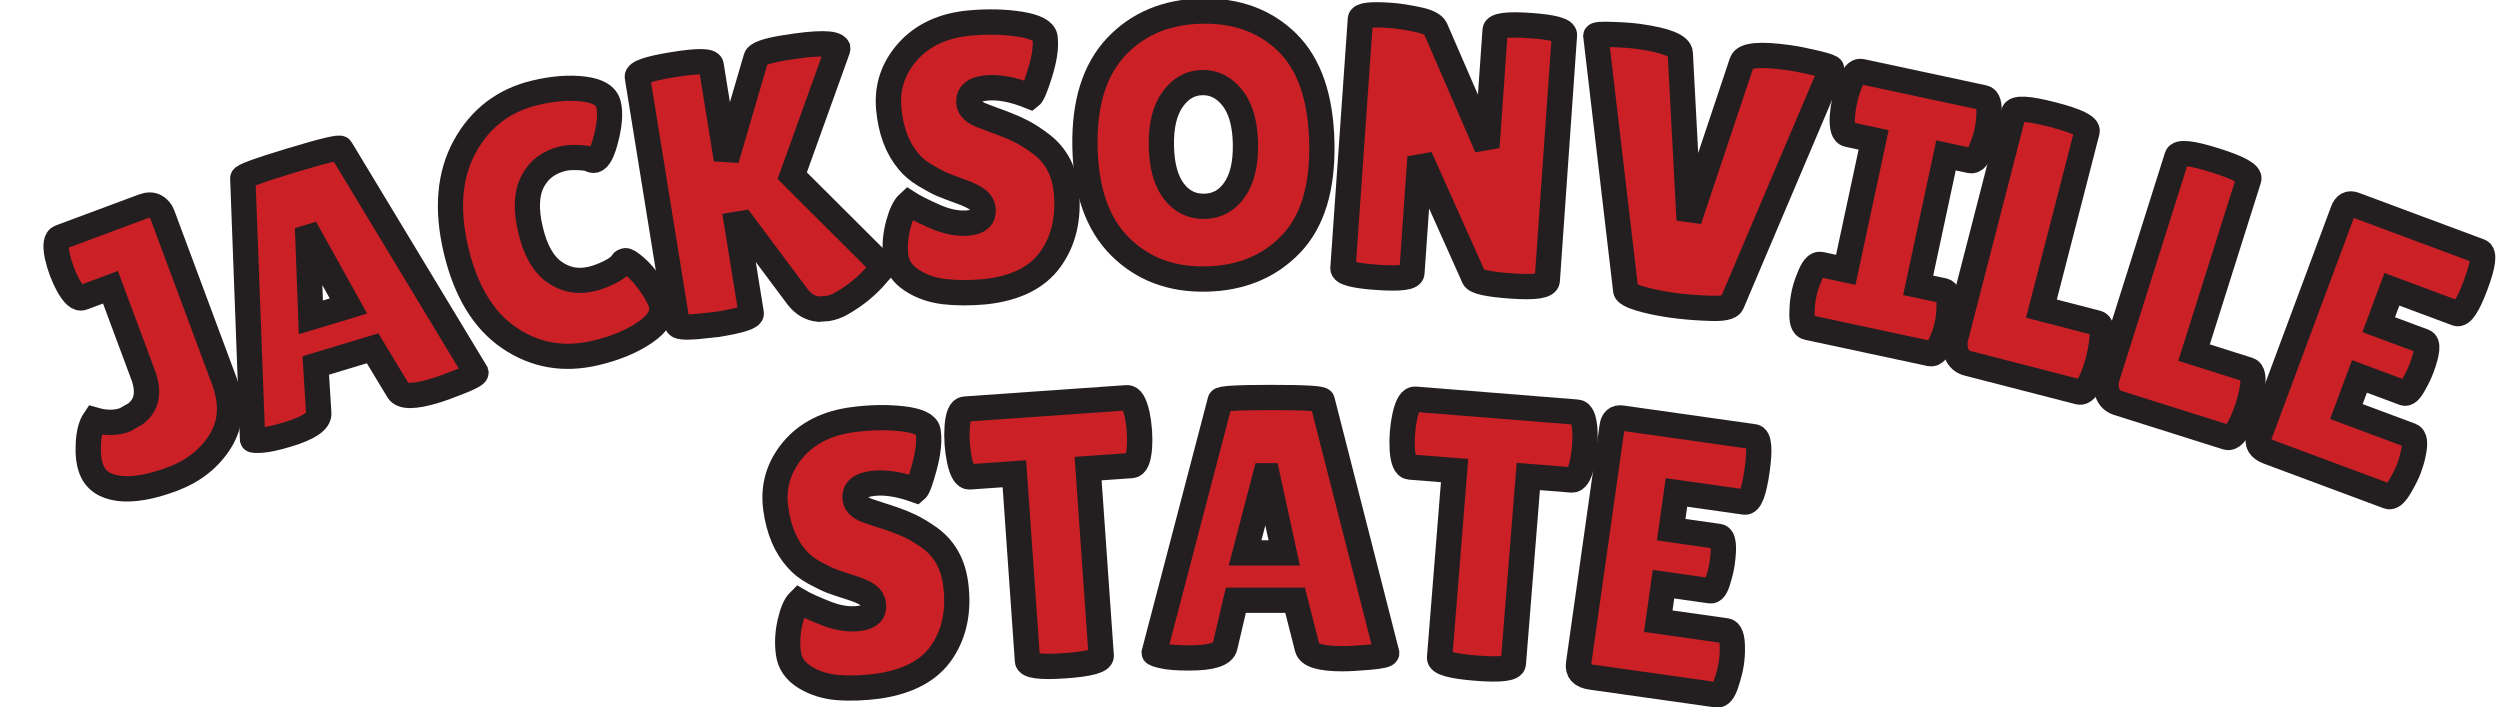
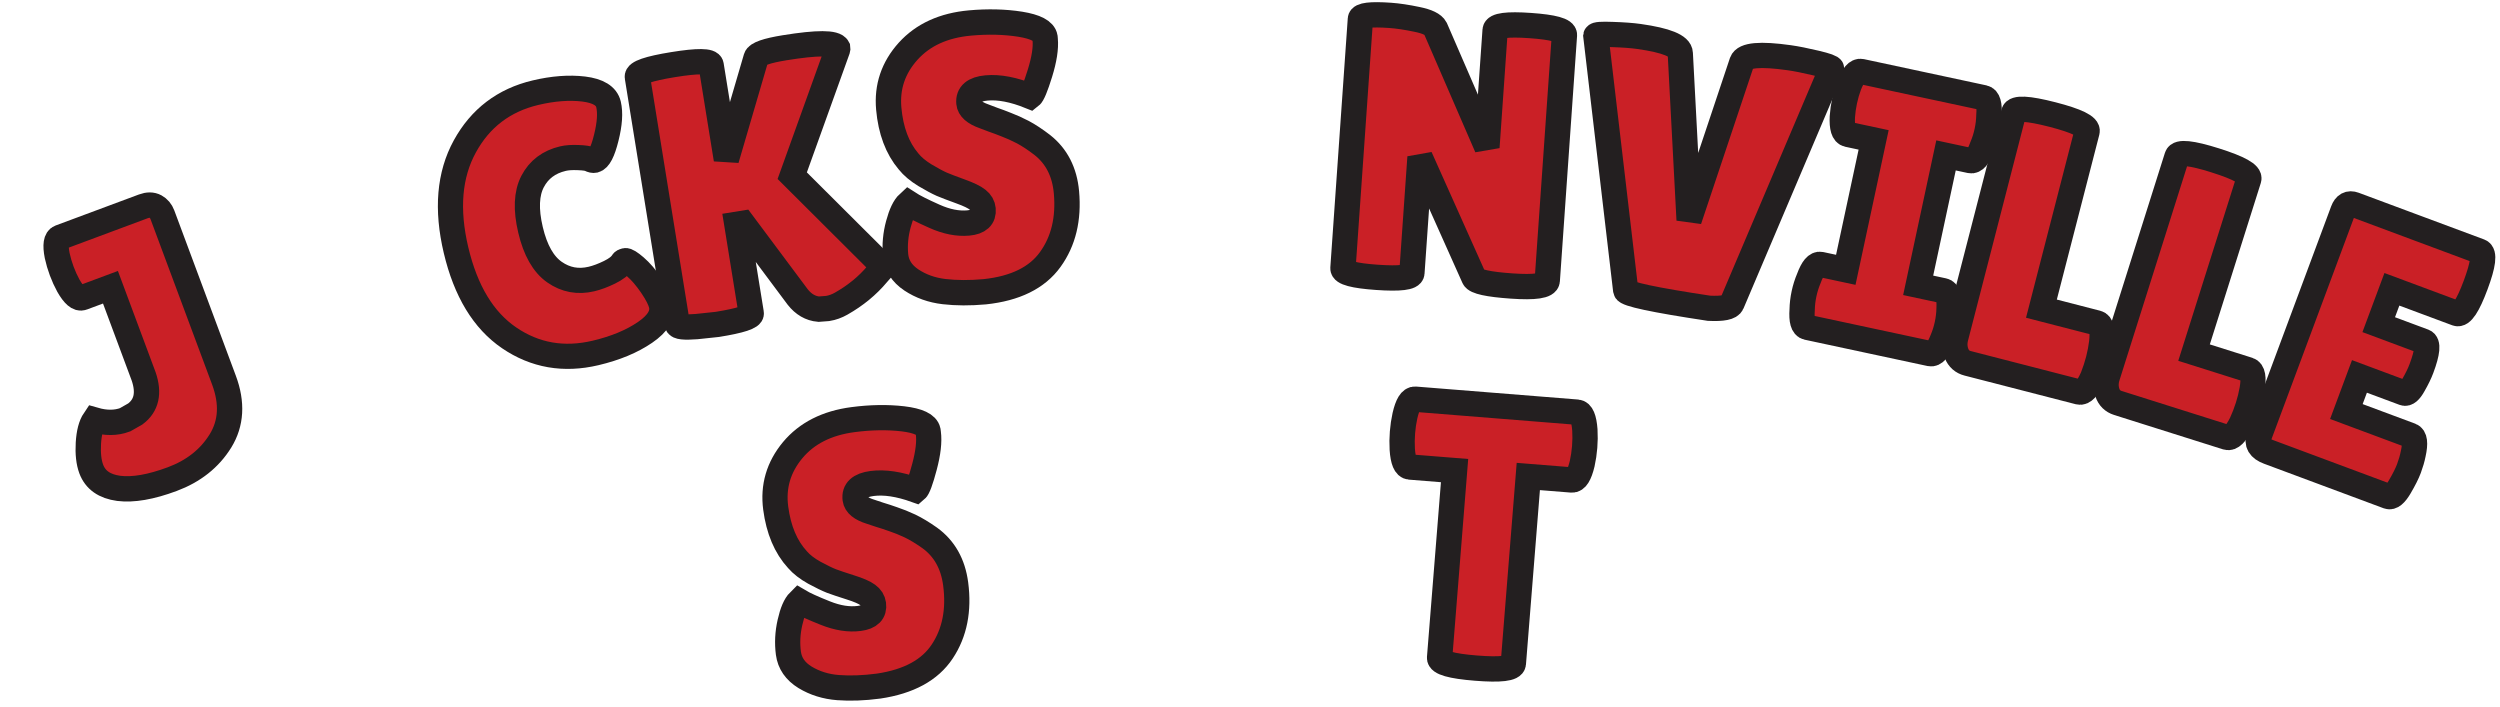
<svg xmlns="http://www.w3.org/2000/svg" version="1.1" width="198" height="56" viewBox="0 0 198 56" xml:space="preserve">
  <desc>Created with Fabric.js 5.3.0</desc>
  <defs>
</defs>
  <g transform="matrix(1 0 0 1 99 28)">
    <g style="">
      <g transform="matrix(0.94 -0.35 0.35 0.94 -88.64 -0.06)">
        <path style="stroke: rgb(35,31,32); stroke-width: 2; stroke-dasharray: none; stroke-linecap: butt; stroke-dashoffset: 0; stroke-linejoin: miter; stroke-miterlimit: 4; fill: rgb(202,32,38); fill-rule: nonzero; opacity: 1;" paint-order="stroke" transform=" translate(-6.4, 10.17)" d="M 0.27 -2.66 L 0.27 -2.66 Q 0.27 -3.51 0.77 -4.65 Q 1.27 -5.78 1.86 -6.2 L 1.86 -6.2 Q 2.98 -5.37 4.13 -5.37 L 4.13 -5.37 L 5.05 -5.52 Q 6.64 -5.99 6.7 -8.06 L 6.7 -8.06 L 6.7 -15.58 L 4.34 -15.58 Q 3.84 -15.58 3.63 -16.85 L 3.63 -16.85 Q 3.54 -17.47 3.54 -18.12 Q 3.54 -18.77 3.63 -19.39 L 3.63 -19.39 Q 3.84 -20.66 4.34 -20.66 L 4.34 -20.66 L 11.36 -20.66 Q 11.95 -20.66 12.25 -20.32 Q 12.54 -19.98 12.54 -19.51 L 12.54 -19.51 L 12.54 -5.58 Q 12.54 -2.69 10.61 -1.18 Q 8.68 0.32 5.98 0.32 Q 3.28 0.32 1.77 -0.47 Q 0.27 -1.27 0.27 -2.66 Z" stroke-linecap="round" />
      </g>
      <g transform="matrix(0.96 -0.29 0.29 0.96 -73.02 -5.34)">
-         <path style="stroke: rgb(35,31,32); stroke-width: 2; stroke-dasharray: none; stroke-linecap: butt; stroke-dashoffset: 0; stroke-linejoin: miter; stroke-miterlimit: 4; fill: rgb(202,32,38); fill-rule: nonzero; opacity: 1;" paint-order="stroke" transform=" translate(-9.65, 10.29)" d="M 15.35 0.06 L 15.35 0.06 Q 12.78 0.06 12.57 -0.77 L 12.57 -0.77 L 11.6 -4.57 L 6.91 -4.57 L 6.05 -0.91 Q 5.87 0 3.22 0 L 3.22 0 Q 1.8 0 1.12 -0.16 Q 0.44 -0.32 0.44 -0.41 L 0.44 -0.41 L 5.67 -20.39 Q 5.67 -20.63 9.71 -20.63 Q 13.75 -20.63 13.75 -20.39 L 13.75 -20.39 L 18.86 -0.38 Q 18.86 -0.18 17.5 -0.06 Q 16.14 0.06 15.35 0.06 Z M 9.24 -14.43 L 7.64 -8.32 L 10.74 -8.32 L 9.41 -14.43 L 9.24 -14.43 Z" stroke-linecap="round" />
-       </g>
+         </g>
      <g transform="matrix(0.97 -0.23 0.23 0.97 -55.7 -10)">
        <path style="stroke: rgb(35,31,32); stroke-width: 2; stroke-dasharray: none; stroke-linecap: butt; stroke-dashoffset: 0; stroke-linejoin: miter; stroke-miterlimit: 4; fill: rgb(202,32,38); fill-rule: nonzero; opacity: 1;" paint-order="stroke" transform=" translate(-8.32, 10.31)" d="M 9.92 -20.92 Q 12.07 -20.92 13.71 -20.32 Q 15.35 -19.71 15.35 -18.68 Q 15.35 -17.65 14.56 -16.13 Q 13.78 -14.61 13.25 -14.61 L 13.25 -14.61 Q 13.1 -14.61 12.91 -14.77 Q 12.72 -14.93 12.03 -15.12 Q 11.33 -15.32 10.83 -15.32 L 10.83 -15.32 Q 9.12 -15.32 8.07 -14.11 Q 7.02 -12.9 7.02 -10.4 Q 7.02 -7.91 8.1 -6.7 Q 9.18 -5.49 10.83 -5.49 L 10.83 -5.49 Q 11.51 -5.49 12.35 -5.68 Q 13.19 -5.87 13.55 -6.23 L 13.55 -6.23 Q 13.6 -6.29 13.78 -6.29 Q 13.96 -6.29 14.45 -5.62 Q 14.93 -4.96 15.35 -3.88 Q 15.76 -2.8 15.76 -2.21 L 15.76 -2.21 Q 15.76 -1.06 13.99 -0.38 Q 12.22 0.3 9.8 0.3 L 9.8 0.3 Q 5.9 0.3 3.39 -2.45 Q 0.89 -5.19 0.89 -10.2 Q 0.89 -15.2 3.47 -18.06 Q 6.05 -20.92 9.92 -20.92 L 9.92 -20.92 Z" stroke-linecap="round" />
      </g>
      <g transform="matrix(0.99 -0.16 0.16 0.99 -38.61 -13.38)">
        <path style="stroke: rgb(35,31,32); stroke-width: 2; stroke-dasharray: none; stroke-linecap: butt; stroke-dashoffset: 0; stroke-linejoin: miter; stroke-miterlimit: 4; fill: rgb(202,32,38); fill-rule: nonzero; opacity: 1;" paint-order="stroke" transform=" translate(-9.88, 10.3)" d="M 7.38 -7.53 L 7.38 -0.41 Q 7.38 0.03 4.6 0.03 L 4.6 0.03 L 2.95 -0.06 Q 1.48 -0.18 1.48 -0.47 L 1.48 -0.47 L 1.48 -20.27 Q 1.48 -20.78 4.43 -20.78 Q 7.38 -20.78 7.38 -20.27 L 7.38 -20.27 L 7.38 -12.72 L 10.98 -20.27 Q 11.18 -20.69 13.34 -20.69 L 13.34 -20.69 Q 17.26 -20.69 17.47 -20.01 L 17.47 -20.01 Q 17.47 -19.95 17.44 -19.89 L 17.44 -19.89 L 12.31 -10.62 L 18.27 -2.39 Q 18.27 -2.33 17.71 -1.89 L 17.71 -1.89 Q 16.35 -0.71 14.52 -0.03 L 14.52 -0.03 Q 13.96 0.18 13.4 0.18 L 13.4 0.18 L 12.69 0.12 Q 11.75 -0.12 11.21 -1.09 L 11.21 -1.09 L 7.85 -7.53 L 7.38 -7.53 Z" stroke-linecap="round" />
      </g>
      <g transform="matrix(1 -0.09 0.09 1 -21.77 -15.52)">
        <path style="stroke: rgb(35,31,32); stroke-width: 2; stroke-dasharray: none; stroke-linecap: butt; stroke-dashoffset: 0; stroke-linejoin: miter; stroke-miterlimit: 4; fill: rgb(202,32,38); fill-rule: nonzero; opacity: 1;" paint-order="stroke" transform=" translate(-7.8, 10.31)" d="M 2.24 -7.2 L 2.24 -7.2 Q 2.8 -6.76 4.18 -5.99 Q 5.55 -5.22 6.8 -5.22 Q 8.06 -5.22 8.06 -6.2 L 8.06 -6.2 Q 8.06 -6.64 7.7 -6.98 Q 7.35 -7.32 6.4 -7.76 Q 5.46 -8.2 4.99 -8.45 Q 4.52 -8.71 3.73 -9.28 Q 2.95 -9.86 2.54 -10.48 L 2.54 -10.48 Q 1.36 -12.16 1.36 -14.76 Q 1.36 -17.35 3.29 -19.14 Q 5.22 -20.92 8.35 -20.92 L 8.35 -20.92 Q 10.48 -20.92 12.28 -20.47 Q 14.08 -20.01 14.14 -19.27 L 14.14 -19.27 Q 14.14 -19.18 14.14 -19.09 L 14.14 -19.09 Q 14.14 -18.06 13.49 -16.48 Q 12.84 -14.9 12.57 -14.73 L 12.57 -14.73 Q 10.68 -15.7 9.19 -15.7 Q 7.7 -15.7 7.7 -14.64 L 7.7 -14.64 Q 7.7 -13.99 8.79 -13.49 L 8.79 -13.49 Q 9.03 -13.37 9.47 -13.16 Q 9.92 -12.96 10.49 -12.67 Q 11.07 -12.39 11.73 -11.97 Q 12.39 -11.54 13.16 -10.83 L 13.16 -10.83 Q 14.73 -9.35 14.73 -6.94 L 14.73 -6.94 Q 14.73 -3.78 12.98 -1.77 Q 11.24 0.24 7.61 0.3 L 7.61 0.3 Q 5.84 0.3 4.41 0 Q 2.98 -0.3 1.92 -1.15 Q 0.86 -2.01 0.86 -3.22 Q 0.86 -4.43 1.3 -5.62 Q 1.74 -6.82 2.24 -7.2 Z" stroke-linecap="round" />
      </g>
      <g transform="matrix(1 -0.02 0.02 1 -3.69 -16.51)">
-         <path style="stroke: rgb(35,31,32); stroke-width: 2; stroke-dasharray: none; stroke-linecap: butt; stroke-dashoffset: 0; stroke-linejoin: miter; stroke-miterlimit: 4; fill: rgb(202,32,38); fill-rule: nonzero; opacity: 1;" paint-order="stroke" transform=" translate(-10.27, 10.31)" d="M 10.26 0.3 Q 6.11 0.3 3.5 -2.42 Q 0.89 -5.13 0.89 -10.34 Q 0.89 -15.55 3.53 -18.24 Q 6.17 -20.92 10.34 -20.92 Q 14.52 -20.92 17.09 -18.28 Q 19.65 -15.64 19.65 -10.28 Q 19.65 -4.93 17.03 -2.32 Q 14.4 0.3 10.26 0.3 Z M 10.27 -15.26 Q 8.85 -15.26 7.89 -13.96 Q 6.94 -12.66 6.94 -10.31 Q 6.94 -7.97 7.85 -6.71 Q 8.76 -5.46 10.26 -5.46 Q 11.75 -5.46 12.67 -6.73 Q 13.6 -8 13.6 -10.36 Q 13.6 -12.72 12.65 -13.99 Q 11.69 -15.26 10.27 -15.26 Z" stroke-linecap="round" />
-       </g>
+         </g>
      <g transform="matrix(1 0.07 -0.07 1 16.13 -16.02)">
        <path style="stroke: rgb(35,31,32); stroke-width: 2; stroke-dasharray: none; stroke-linecap: butt; stroke-dashoffset: 0; stroke-linejoin: miter; stroke-miterlimit: 4; fill: rgb(202,32,38); fill-rule: nonzero; opacity: 1;" paint-order="stroke" transform=" translate(-9.56, 10.33)" d="M 17.65 -20.1 L 17.65 -0.65 Q 17.65 -0.03 14.87 -0.03 Q 12.1 -0.03 11.86 -0.47 L 11.86 -0.47 L 6.94 -9.68 L 6.94 -0.5 Q 6.94 0.03 4.21 0.03 Q 1.48 0.03 1.48 -0.5 L 1.48 -0.5 L 1.48 -20.24 Q 1.48 -20.69 3.81 -20.69 L 3.81 -20.69 Q 4.72 -20.69 5.95 -20.52 Q 7.17 -20.36 7.44 -19.92 L 7.44 -19.92 L 12.16 -10.83 L 12.16 -20.1 Q 12.16 -20.66 14.9 -20.66 Q 17.65 -20.66 17.65 -20.1 L 17.65 -20.1 Z" stroke-linecap="round" />
      </g>
      <g transform="matrix(0.99 0.14 -0.14 0.99 35.33 -13.99)">
-         <path style="stroke: rgb(35,31,32); stroke-width: 2; stroke-dasharray: none; stroke-linecap: butt; stroke-dashoffset: 0; stroke-linejoin: miter; stroke-miterlimit: 4; fill: rgb(202,32,38); fill-rule: nonzero; opacity: 1;" paint-order="stroke" transform=" translate(-9.75, 10.31)" d="M 5.49 -0.62 L 0.32 -20.27 Q 0.32 -20.42 1.61 -20.55 Q 2.89 -20.69 3.72 -20.69 L 3.72 -20.69 Q 6.99 -20.69 7.14 -19.83 L 7.14 -19.83 L 9.68 -6.85 L 12.07 -19.83 Q 12.25 -20.69 15.73 -20.69 L 15.73 -20.69 Q 16.59 -20.69 17.88 -20.57 Q 19.18 -20.45 19.18 -20.3 L 19.18 -20.3 L 13.96 -0.77 Q 13.84 -0.3 12.22 -0.15 L 12.22 -0.15 Q 9.71 0.12 7.66 -0.04 Q 5.61 -0.21 5.49 -0.62 L 5.49 -0.62 Z" stroke-linecap="round" />
+         <path style="stroke: rgb(35,31,32); stroke-width: 2; stroke-dasharray: none; stroke-linecap: butt; stroke-dashoffset: 0; stroke-linejoin: miter; stroke-miterlimit: 4; fill: rgb(202,32,38); fill-rule: nonzero; opacity: 1;" paint-order="stroke" transform=" translate(-9.75, 10.31)" d="M 5.49 -0.62 L 0.32 -20.27 Q 0.32 -20.42 1.61 -20.55 Q 2.89 -20.69 3.72 -20.69 L 3.72 -20.69 Q 6.99 -20.69 7.14 -19.83 L 7.14 -19.83 L 9.68 -6.85 L 12.07 -19.83 Q 12.25 -20.69 15.73 -20.69 L 15.73 -20.69 Q 16.59 -20.69 17.88 -20.57 Q 19.18 -20.45 19.18 -20.3 L 19.18 -20.3 L 13.96 -0.77 Q 13.84 -0.3 12.22 -0.15 L 12.22 -0.15 Q 5.61 -0.21 5.49 -0.62 L 5.49 -0.62 Z" stroke-linecap="round" />
      </g>
      <g transform="matrix(0.98 0.21 -0.21 0.98 51.16 -11.16)">
        <path style="stroke: rgb(35,31,32); stroke-width: 2; stroke-dasharray: none; stroke-linecap: butt; stroke-dashoffset: 0; stroke-linejoin: miter; stroke-miterlimit: 4; fill: rgb(202,32,38); fill-rule: nonzero; opacity: 1;" paint-order="stroke" transform=" translate(-6.35, 10.33)" d="M 1.39 -5.08 L 3.42 -5.08 L 3.42 -15.58 L 1.33 -15.58 Q 0.83 -15.58 0.62 -16.85 L 0.62 -16.85 Q 0.53 -17.47 0.53 -18.12 Q 0.53 -18.77 0.62 -19.39 L 0.62 -19.39 Q 0.83 -20.66 1.33 -20.66 L 1.33 -20.66 L 11.24 -20.66 Q 11.75 -20.66 11.92 -19.39 L 11.92 -19.39 Q 12.04 -18.77 12.04 -18.12 Q 12.04 -17.47 11.92 -16.85 L 11.92 -16.85 Q 11.75 -15.58 11.24 -15.58 L 11.24 -15.58 L 9.27 -15.58 L 9.27 -5.08 L 11.33 -5.08 Q 11.83 -5.08 12.04 -3.81 L 12.04 -3.81 Q 12.16 -3.19 12.16 -2.54 Q 12.16 -1.89 12.04 -1.27 L 12.04 -1.27 Q 11.83 0 11.33 0 L 11.33 0 L 1.39 0 Q 0.89 0 0.71 -1.27 L 0.71 -1.27 Q 0.59 -1.89 0.59 -2.54 Q 0.59 -3.19 0.71 -3.81 L 0.71 -3.81 Q 0.89 -5.08 1.39 -5.08 L 1.39 -5.08 Z" stroke-linecap="round" />
      </g>
      <g transform="matrix(0.97 0.25 -0.25 0.97 63.56 -8.21)">
        <path style="stroke: rgb(35,31,32); stroke-width: 2; stroke-dasharray: none; stroke-linecap: butt; stroke-dashoffset: 0; stroke-linejoin: miter; stroke-miterlimit: 4; fill: rgb(202,32,38); fill-rule: nonzero; opacity: 1;" paint-order="stroke" transform=" translate(-6.86, 10.36)" d="M 1.18 -1.74 L 1.18 -1.74 L 1.18 -20.1 Q 1.18 -20.72 4.18 -20.72 Q 7.17 -20.72 7.17 -20.1 L 7.17 -20.1 L 7.17 -5.64 L 11.72 -5.64 Q 12.25 -5.64 12.45 -4.25 L 12.45 -4.25 Q 12.54 -3.57 12.54 -2.86 Q 12.54 -2.15 12.45 -1.42 L 12.45 -1.42 Q 12.22 0 11.69 0 L 11.69 0 L 2.6 0 Q 1.95 0 1.56 -0.53 Q 1.18 -1.06 1.18 -1.74 Z" stroke-linecap="round" />
      </g>
      <g transform="matrix(0.95 0.3 -0.3 0.95 75.89 -4.65)">
        <path style="stroke: rgb(35,31,32); stroke-width: 2; stroke-dasharray: none; stroke-linecap: butt; stroke-dashoffset: 0; stroke-linejoin: miter; stroke-miterlimit: 4; fill: rgb(202,32,38); fill-rule: nonzero; opacity: 1;" paint-order="stroke" transform=" translate(-6.86, 10.36)" d="M 1.18 -1.74 L 1.18 -1.74 L 1.18 -20.1 Q 1.18 -20.72 4.18 -20.72 Q 7.17 -20.72 7.17 -20.1 L 7.17 -20.1 L 7.17 -5.64 L 11.72 -5.64 Q 12.25 -5.64 12.45 -4.25 L 12.45 -4.25 Q 12.54 -3.57 12.54 -2.86 Q 12.54 -2.15 12.45 -1.42 L 12.45 -1.42 Q 12.22 0 11.69 0 L 11.69 0 L 2.6 0 Q 1.95 0 1.56 -0.53 Q 1.18 -1.06 1.18 -1.74 Z" stroke-linecap="round" />
      </g>
      <g transform="matrix(0.94 0.35 -0.35 0.94 88.85 -0.22)">
        <path style="stroke: rgb(35,31,32); stroke-width: 2; stroke-dasharray: none; stroke-linecap: butt; stroke-dashoffset: 0; stroke-linejoin: miter; stroke-miterlimit: 4; fill: rgb(202,32,38); fill-rule: nonzero; opacity: 1;" paint-order="stroke" transform=" translate(-7.47, 10.33)" d="M 7.26 -12.45 L 11.07 -12.45 Q 11.63 -12.45 11.63 -10.39 L 11.63 -10.39 Q 11.63 -9.77 11.49 -8.93 Q 11.36 -8.09 11.01 -8.09 L 11.01 -8.09 L 7.26 -8.09 L 7.26 -5.13 L 12.69 -5.13 Q 13.19 -5.13 13.37 -3.84 L 13.37 -3.84 Q 13.46 -3.28 13.46 -2.64 Q 13.46 -2.01 13.28 -1 Q 13.1 0 12.69 0 L 12.69 0 L 2.6 0 Q 1.48 0 1.48 -0.91 L 1.48 -0.91 L 1.48 -19.89 Q 1.48 -20.66 2.15 -20.66 L 2.15 -20.66 L 12.72 -20.66 Q 13.34 -20.66 13.34 -18.05 Q 13.34 -15.43 12.72 -15.43 L 12.72 -15.43 L 7.26 -15.43 L 7.26 -12.45 Z" stroke-linecap="round" />
      </g>
      <g transform="matrix(0.99 -0.13 0.13 0.99 -30.61 15.81)">
        <path style="stroke: rgb(35,31,32); stroke-width: 2; stroke-dasharray: none; stroke-linecap: butt; stroke-dashoffset: 0; stroke-linejoin: miter; stroke-miterlimit: 4; fill: rgb(202,32,38); fill-rule: nonzero; opacity: 1;" paint-order="stroke" transform=" translate(-7.8, 10.31)" d="M 2.24 -7.2 L 2.24 -7.2 Q 2.8 -6.76 4.18 -5.99 Q 5.55 -5.22 6.8 -5.22 Q 8.06 -5.22 8.06 -6.2 L 8.06 -6.2 Q 8.06 -6.64 7.7 -6.98 Q 7.35 -7.32 6.4 -7.76 Q 5.46 -8.2 4.99 -8.45 Q 4.52 -8.71 3.73 -9.28 Q 2.95 -9.86 2.54 -10.48 L 2.54 -10.48 Q 1.36 -12.16 1.36 -14.76 Q 1.36 -17.35 3.29 -19.14 Q 5.22 -20.92 8.35 -20.92 L 8.35 -20.92 Q 10.48 -20.92 12.28 -20.47 Q 14.08 -20.01 14.14 -19.27 L 14.14 -19.27 Q 14.14 -19.18 14.14 -19.09 L 14.14 -19.09 Q 14.14 -18.06 13.49 -16.48 Q 12.84 -14.9 12.57 -14.73 L 12.57 -14.73 Q 10.68 -15.7 9.19 -15.7 Q 7.7 -15.7 7.7 -14.64 L 7.7 -14.64 Q 7.7 -13.99 8.79 -13.49 L 8.79 -13.49 Q 9.03 -13.37 9.47 -13.16 Q 9.92 -12.96 10.49 -12.67 Q 11.07 -12.39 11.73 -11.97 Q 12.39 -11.54 13.16 -10.83 L 13.16 -10.83 Q 14.73 -9.35 14.73 -6.94 L 14.73 -6.94 Q 14.73 -3.78 12.98 -1.77 Q 11.24 0.24 7.61 0.3 L 7.61 0.3 Q 5.84 0.3 4.41 0 Q 2.98 -0.3 1.92 -1.15 Q 0.86 -2.01 0.86 -3.22 Q 0.86 -4.43 1.3 -5.62 Q 1.74 -6.82 2.24 -7.2 Z" stroke-linecap="round" />
      </g>
      <g transform="matrix(1 -0.07 0.07 1 -15.44 14.34)">
-         <path style="stroke: rgb(35,31,32); stroke-width: 2; stroke-dasharray: none; stroke-linecap: butt; stroke-dashoffset: 0; stroke-linejoin: miter; stroke-miterlimit: 4; fill: rgb(202,32,38); fill-rule: nonzero; opacity: 1;" paint-order="stroke" transform=" translate(-7.39, 10.27)" d="M 10.36 -15.29 L 10.36 -0.47 Q 10.36 0.12 7.44 0.12 Q 4.52 0.12 4.52 -0.47 L 4.52 -0.47 L 4.52 -15.29 L 0.97 -15.29 Q 0.47 -15.29 0.27 -16.64 L 0.27 -16.64 Q 0.18 -17.29 0.18 -17.97 Q 0.18 -18.65 0.27 -19.3 L 0.27 -19.3 Q 0.47 -20.66 0.97 -20.66 L 0.97 -20.66 L 13.81 -20.66 Q 14.31 -20.66 14.52 -19.3 L 14.52 -19.3 Q 14.61 -18.65 14.61 -17.97 Q 14.61 -17.29 14.52 -16.64 L 14.52 -16.64 Q 14.31 -15.29 13.81 -15.29 L 13.81 -15.29 L 10.36 -15.29 Z" stroke-linecap="round" />
-       </g>
+         </g>
      <g transform="matrix(1 0 0 1 1.62 13.82)">
-         <path style="stroke: rgb(35,31,32); stroke-width: 2; stroke-dasharray: none; stroke-linecap: butt; stroke-dashoffset: 0; stroke-linejoin: miter; stroke-miterlimit: 4; fill: rgb(202,32,38); fill-rule: nonzero; opacity: 1;" paint-order="stroke" transform=" translate(-9.65, 10.29)" d="M 15.35 0.06 L 15.35 0.06 Q 12.78 0.06 12.57 -0.77 L 12.57 -0.77 L 11.6 -4.57 L 6.91 -4.57 L 6.05 -0.91 Q 5.87 0 3.22 0 L 3.22 0 Q 1.8 0 1.12 -0.16 Q 0.44 -0.32 0.44 -0.41 L 0.44 -0.41 L 5.67 -20.39 Q 5.67 -20.63 9.71 -20.63 Q 13.75 -20.63 13.75 -20.39 L 13.75 -20.39 L 18.86 -0.38 Q 18.86 -0.18 17.5 -0.06 Q 16.14 0.06 15.35 0.06 Z M 9.24 -14.43 L 7.64 -8.32 L 10.74 -8.32 L 9.41 -14.43 L 9.24 -14.43 Z" stroke-linecap="round" />
-       </g>
+         </g>
      <g transform="matrix(1 0.08 -0.08 1 18.67 14.52)">
        <path style="stroke: rgb(35,31,32); stroke-width: 2; stroke-dasharray: none; stroke-linecap: butt; stroke-dashoffset: 0; stroke-linejoin: miter; stroke-miterlimit: 4; fill: rgb(202,32,38); fill-rule: nonzero; opacity: 1;" paint-order="stroke" transform=" translate(-7.39, 10.27)" d="M 10.36 -15.29 L 10.36 -0.47 Q 10.36 0.12 7.44 0.12 Q 4.52 0.12 4.52 -0.47 L 4.52 -0.47 L 4.52 -15.29 L 0.97 -15.29 Q 0.47 -15.29 0.27 -16.64 L 0.27 -16.64 Q 0.18 -17.29 0.18 -17.97 Q 0.18 -18.65 0.27 -19.3 L 0.27 -19.3 Q 0.47 -20.66 0.97 -20.66 L 0.97 -20.66 L 13.81 -20.66 Q 14.31 -20.66 14.52 -19.3 L 14.52 -19.3 Q 14.61 -18.65 14.61 -17.97 Q 14.61 -17.29 14.52 -16.64 L 14.52 -16.64 Q 14.31 -15.29 13.81 -15.29 L 13.81 -15.29 L 10.36 -15.29 Z" stroke-linecap="round" />
      </g>
      <g transform="matrix(0.99 0.14 -0.14 0.99 33.27 16.08)">
-         <path style="stroke: rgb(35,31,32); stroke-width: 2; stroke-dasharray: none; stroke-linecap: butt; stroke-dashoffset: 0; stroke-linejoin: miter; stroke-miterlimit: 4; fill: rgb(202,32,38); fill-rule: nonzero; opacity: 1;" paint-order="stroke" transform=" translate(-7.47, 10.33)" d="M 7.26 -12.45 L 11.07 -12.45 Q 11.63 -12.45 11.63 -10.39 L 11.63 -10.39 Q 11.63 -9.77 11.49 -8.93 Q 11.36 -8.09 11.01 -8.09 L 11.01 -8.09 L 7.26 -8.09 L 7.26 -5.13 L 12.69 -5.13 Q 13.19 -5.13 13.37 -3.84 L 13.37 -3.84 Q 13.46 -3.28 13.46 -2.64 Q 13.46 -2.01 13.28 -1 Q 13.1 0 12.69 0 L 12.69 0 L 2.6 0 Q 1.48 0 1.48 -0.91 L 1.48 -0.91 L 1.48 -19.89 Q 1.48 -20.66 2.15 -20.66 L 2.15 -20.66 L 12.72 -20.66 Q 13.34 -20.66 13.34 -18.05 Q 13.34 -15.43 12.72 -15.43 L 12.72 -15.43 L 7.26 -15.43 L 7.26 -12.45 Z" stroke-linecap="round" />
-       </g>
+         </g>
    </g>
  </g>
</svg>